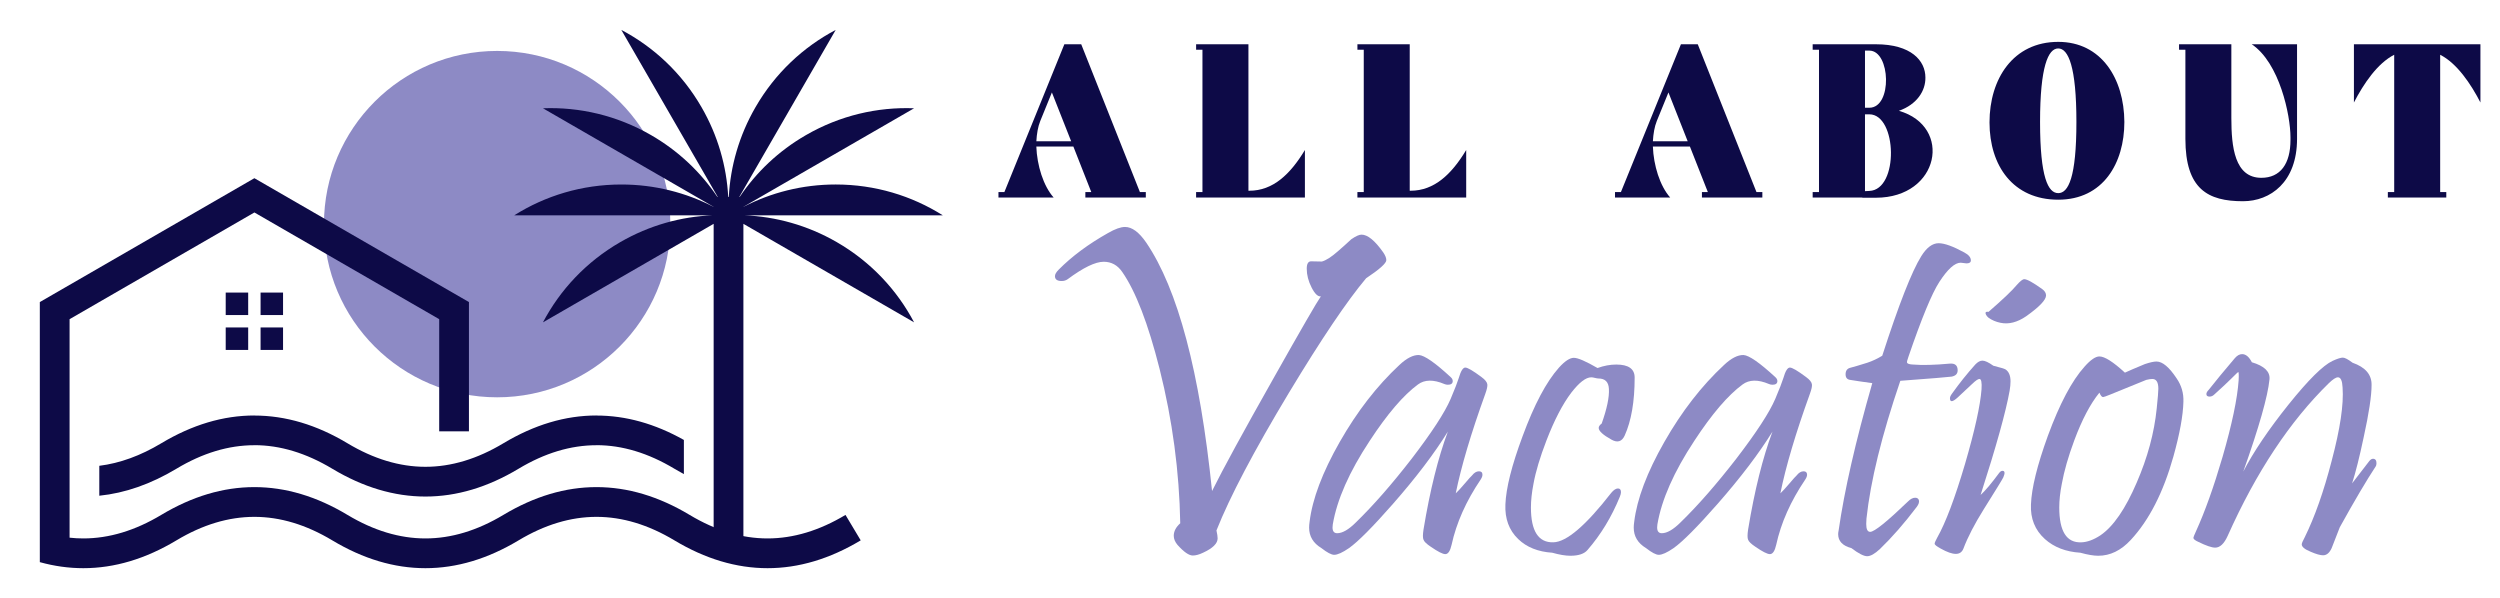
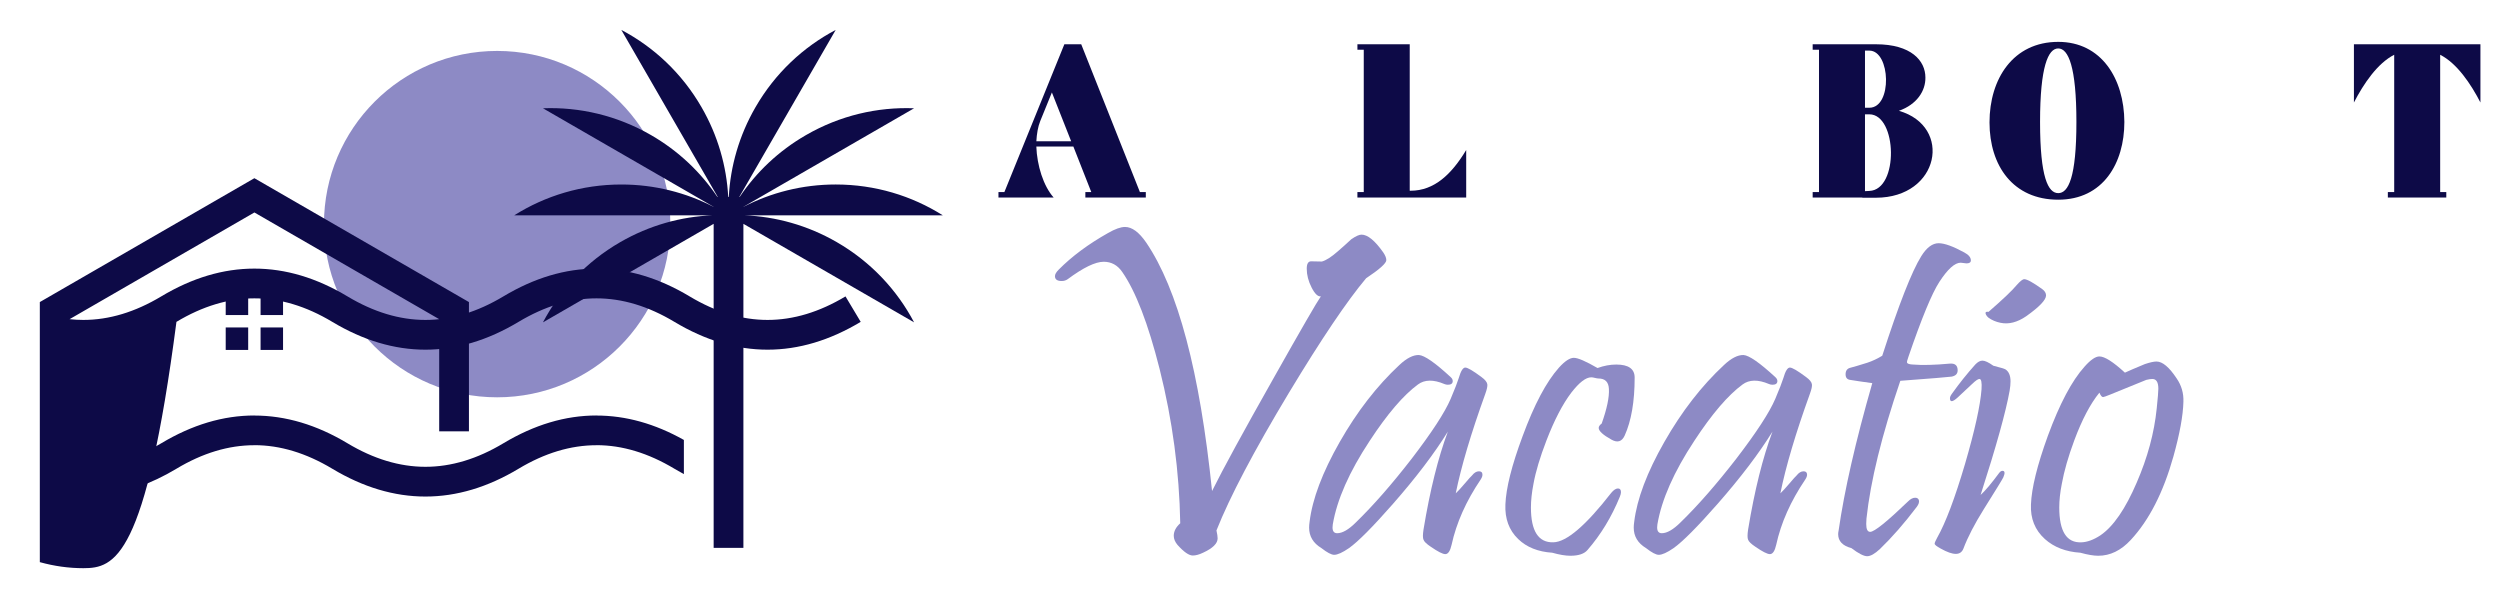
<svg xmlns="http://www.w3.org/2000/svg" version="1.1" id="Calque_1" x="0px" y="0px" width="209px" height="50px" viewBox="0 0 209 50" enable-background="new 0 0 209 50" xml:space="preserve">
  <g>
    <g>
      <g>
        <path fill="#0D0A47" d="M83.967,16.055L88.98,3.701h1.41l4.905,12.354h0.494v0.457h-5.053v-0.457h0.494l-1.498-3.807h-3.095     c0.055,1.574,0.586,3.295,1.446,4.264h-4.612v-0.457H83.967z M89.549,11.81l-1.611-4.082l-0.969,2.38     c-0.202,0.493-0.293,1.078-0.33,1.702H89.549z" />
-         <path fill="#0D0A47" d="M99.995,4.159V3.701h4.374v12.244h0.074c1.978,0,3.422-1.373,4.647-3.404v3.971h-9.096v-0.457h0.531     V4.159H99.995z" />
        <path fill="#0D0A47" d="M113.48,4.159V3.701h4.373v12.244h0.074c1.976,0,3.422-1.373,4.647-3.404v3.971h-9.095v-0.457h0.531     V4.159H113.48z" />
-         <path fill="#0D0A47" d="M135.509,16.055l5.016-12.354h1.408l4.907,12.354h0.492v0.457h-5.051v-0.457h0.494l-1.5-3.807h-3.095     c0.057,1.574,0.586,3.295,1.446,4.264h-4.612v-0.457H135.509z M141.091,11.81l-1.609-4.082l-0.971,2.38     c-0.2,0.493-0.293,1.078-0.33,1.702H141.091z" />
        <path fill="#0D0A47" d="M151.539,16.512v-0.457h0.529V4.159h-0.529V3.701h5.287c2.947,0,4.138,1.373,4.138,2.781     c0.018,1.117-0.713,2.252-2.216,2.782c4.521,1.3,3.404,7.266-1.922,7.266h-1.134v-0.019H151.539z M155.913,4.231v4.776h0.364     c1.941,0,1.776-4.776,0-4.776H155.913z M155.913,15.981l0.364-0.019c2.49-0.092,2.325-6.405,0-6.405h-0.364V15.981z" />
        <path fill="#0D0A47" d="M166.323,10.234c0-3.642,1.976-6.734,5.746-6.734c3.604,0,5.509,3.074,5.528,6.698     c0,3.44-1.776,6.497-5.528,6.497C168.299,16.695,166.323,13.858,166.323,10.234z M172.069,16.146c0.842,0,1.519-1.3,1.519-5.948     c0-4.63-0.677-6.149-1.519-6.149c-0.843,0-1.52,1.52-1.52,6.149C170.55,14.847,171.227,16.146,172.069,16.146z" />
-         <path fill="#0D0A47" d="M186.541,3.701v6.167c0,2.416,0.275,4.997,2.509,4.997c1.592,0,2.434-1.172,2.434-3.166v-0.221     c0-1.848-0.915-6.223-3.24-7.777h3.789v7.906c0,3.624-2.233,5.216-4.52,5.216c-2.93,0-4.814-1.006-4.814-5.216V4.159h-0.531     V3.701H186.541z" />
        <path fill="#0D0A47" d="M207.364,3.701v4.867c-0.803-1.555-1.956-3.274-3.366-3.989v11.476h0.512v0.457h-4.886v-0.457h0.531     V4.579c-1.409,0.715-2.563,2.435-3.367,3.989V3.701H207.364z" />
      </g>
      <g>
        <path fill="#8D8AC5" d="M115.644,21.108c0.167,0.246,0.252,0.46,0.252,0.64c0,0.259-0.562,0.764-1.688,1.514     c-1.59,1.889-3.744,5.083-6.458,9.582c-2.91,4.837-4.929,8.67-6.054,11.503c0.064,0.286,0.098,0.505,0.098,0.66     c0,0.427-0.407,0.828-1.222,1.202c-0.324,0.155-0.608,0.232-0.854,0.232c-0.323,0-0.75-0.296-1.281-0.891     c-0.205-0.245-0.311-0.5-0.311-0.758c0-0.374,0.183-0.725,0.543-1.047c-0.077-4.319-0.651-8.62-1.726-12.899     c-0.957-3.79-1.999-6.491-3.123-8.109c-0.388-0.567-0.905-0.854-1.551-0.854c-0.698,0-1.701,0.485-3.008,1.455     c-0.144,0.104-0.31,0.155-0.504,0.155c-0.374,0-0.563-0.135-0.563-0.406c0-0.156,0.104-0.336,0.311-0.544     c1.1-1.111,2.476-2.134,4.132-3.066c0.581-0.334,1.053-0.504,1.415-0.504c0.582,0,1.171,0.435,1.767,1.3     c2.65,3.894,4.486,10.818,5.508,20.776c0.905-1.824,2.619-4.966,5.14-9.428c2.315-4.112,3.636-6.394,3.958-6.848     c-0.245,0.04-0.505-0.206-0.776-0.737c-0.271-0.53-0.406-1.054-0.406-1.571c0-0.414,0.122-0.619,0.368-0.619     c0.296,0.012,0.595,0.018,0.894,0.018c0.347-0.091,0.801-0.38,1.357-0.871c0.374-0.324,0.742-0.654,1.104-0.991     c0.375-0.259,0.659-0.387,0.854-0.387C114.337,19.615,114.945,20.113,115.644,21.108z" />
        <path fill="#8D8AC5" d="M124.165,32.941c-1.19,3.297-2.011,6.065-2.465,8.302c0.194-0.181,0.45-0.459,0.767-0.834     c0.317-0.376,0.516-0.594,0.593-0.659c0.181-0.233,0.374-0.349,0.582-0.349c0.193,0,0.291,0.096,0.291,0.291     c0,0.115-0.053,0.251-0.155,0.406c-1.216,1.799-2.024,3.616-2.426,5.452c-0.116,0.517-0.291,0.775-0.523,0.775     c-0.219,0-0.628-0.208-1.222-0.621c-0.349-0.232-0.551-0.427-0.601-0.583c-0.066-0.141-0.066-0.427,0-0.854     c0.543-3.284,1.222-6.012,2.035-8.185c-1.124,1.822-2.657,3.84-4.597,6.052c-1.694,1.928-2.916,3.156-3.666,3.687     c-0.543,0.374-0.958,0.562-1.241,0.562c-0.232,0-0.589-0.188-1.068-0.562c-0.685-0.414-1.027-0.984-1.027-1.708     c0-0.142,0.014-0.305,0.039-0.485c0.232-1.914,1.074-4.142,2.522-6.682c1.448-2.542,3.109-4.685,4.984-6.431     c0.606-0.569,1.151-0.847,1.631-0.835c0.465,0.027,1.352,0.641,2.656,1.845c0.116,0.103,0.174,0.213,0.174,0.328     c0,0.208-0.136,0.312-0.407,0.312c-0.103,0-0.199-0.021-0.29-0.059c-0.919-0.389-1.656-0.376-2.211,0.038     c-1.216,0.893-2.561,2.464-4.034,4.714c-1.708,2.587-2.736,4.915-3.085,6.983c-0.014,0.09-0.021,0.175-0.021,0.253     c0,0.323,0.13,0.484,0.39,0.484c0.438,0,0.964-0.304,1.57-0.911c1.449-1.409,3.002-3.182,4.655-5.316     c1.694-2.21,2.78-3.879,3.26-5.005c0.349-0.826,0.575-1.408,0.679-1.744c0.168-0.582,0.351-0.873,0.542-0.873     c0.196,0,0.648,0.265,1.359,0.796c0.297,0.218,0.458,0.418,0.485,0.6C124.364,32.281,124.307,32.553,124.165,32.941z" />
        <path fill="#8D8AC5" d="M136.657,31.563c0,2.005-0.279,3.621-0.834,4.851c-0.232,0.504-0.596,0.619-1.088,0.348     c-0.723-0.399-1.084-0.729-1.084-0.988c0-0.116,0.082-0.239,0.252-0.369c0.438-1.241,0.641-2.205,0.602-2.89     c-0.027-0.583-0.318-0.873-0.875-0.873c-0.063,0-0.16-0.017-0.29-0.049c-0.13-0.033-0.233-0.05-0.311-0.05     c-0.452,0-1.008,0.429-1.667,1.282c-0.726,0.956-1.418,2.288-2.077,3.995c-0.543,1.41-0.905,2.619-1.086,3.627     c-0.142,0.726-0.213,1.386-0.213,1.979c0,1.978,0.626,2.948,1.881,2.91c1.1-0.027,2.71-1.404,4.831-4.132     c0.206-0.246,0.394-0.369,0.563-0.369c0.167,0,0.252,0.104,0.252,0.312c0,0.103-0.033,0.231-0.097,0.387     c-0.687,1.681-1.584,3.161-2.697,4.442c-0.271,0.322-0.75,0.485-1.435,0.485c-0.415,0-0.919-0.086-1.514-0.253     c-1.19-0.078-2.141-0.458-2.851-1.145c-0.764-0.737-1.118-1.699-1.068-2.891c0.053-1.37,0.531-3.271,1.437-5.703     c0.97-2.637,1.983-4.551,3.044-5.74c0.493-0.544,0.905-0.815,1.243-0.815c0.335,0,0.994,0.284,1.978,0.853     c0.531-0.192,1.055-0.291,1.572-0.291C136.146,30.477,136.657,30.841,136.657,31.563z" />
        <path fill="#8D8AC5" d="M151.301,32.941c-1.19,3.297-2.011,6.065-2.462,8.302c0.193-0.181,0.447-0.459,0.766-0.834     c0.317-0.376,0.514-0.594,0.591-0.659c0.181-0.233,0.377-0.349,0.582-0.349c0.194,0,0.293,0.096,0.293,0.291     c0,0.115-0.053,0.251-0.157,0.406c-1.216,1.799-2.024,3.616-2.424,5.452c-0.116,0.517-0.291,0.775-0.525,0.775     c-0.219,0-0.626-0.208-1.222-0.621c-0.349-0.232-0.548-0.427-0.601-0.583c-0.064-0.141-0.064-0.427,0-0.854     c0.543-3.284,1.222-6.012,2.038-8.185c-1.127,1.822-2.658,3.84-4.598,6.052c-1.694,1.928-2.918,3.156-3.668,3.687     c-0.543,0.374-0.956,0.562-1.241,0.562c-0.232,0-0.589-0.188-1.066-0.562c-0.686-0.414-1.027-0.984-1.027-1.708     c0-0.142,0.012-0.305,0.039-0.485c0.232-1.914,1.072-4.142,2.521-6.682c1.448-2.542,3.109-4.685,4.986-6.431     c0.607-0.569,1.15-0.847,1.629-0.835c0.465,0.027,1.352,0.641,2.658,1.845c0.116,0.103,0.175,0.213,0.175,0.328     c0,0.208-0.136,0.312-0.407,0.312c-0.105,0-0.202-0.021-0.291-0.059c-0.919-0.389-1.656-0.376-2.212,0.038     c-1.216,0.893-2.562,2.464-4.035,4.714c-1.706,2.587-2.735,4.915-3.085,6.983c-0.012,0.09-0.02,0.175-0.02,0.253     c0,0.323,0.13,0.484,0.388,0.484c0.44,0,0.964-0.304,1.573-0.911c1.448-1.409,2.999-3.182,4.654-5.316     c1.695-2.21,2.78-3.879,3.26-5.005c0.349-0.826,0.576-1.408,0.679-1.744c0.166-0.582,0.349-0.873,0.543-0.873     c0.193,0,0.647,0.265,1.356,0.796c0.299,0.218,0.46,0.418,0.485,0.6C151.503,32.281,151.444,32.553,151.301,32.941z" />
        <path fill="#8D8AC5" d="M164.22,21.108c0.362,0.194,0.544,0.414,0.544,0.66c0,0.168-0.124,0.251-0.368,0.251     c-0.052,0-0.134-0.009-0.242-0.029c-0.11-0.019-0.191-0.028-0.242-0.028c-0.492,0-1.088,0.537-1.786,1.611     c-0.62,0.955-1.48,3.038-2.578,6.244c-0.104,0.285-0.144,0.454-0.118,0.505c0.038,0.09,0.207,0.143,0.506,0.154     c0.762,0.065,1.783,0.04,3.063-0.077c0.439-0.038,0.661,0.15,0.661,0.563c0,0.286-0.169,0.46-0.506,0.524     c-0.27,0.04-1.701,0.155-4.287,0.349c-1.551,4.54-2.495,8.38-2.831,11.522c-0.014,0.169-0.02,0.317-0.02,0.447     c0,0.439,0.109,0.659,0.33,0.659c0.349,0,1.401-0.848,3.162-2.541c0.206-0.208,0.407-0.312,0.6-0.312     c0.168,0,0.273,0.071,0.312,0.214c0.039,0.156-0.02,0.336-0.174,0.544c-1.048,1.383-2.077,2.56-3.085,3.53     c-0.427,0.399-0.783,0.601-1.068,0.601c-0.283,0-0.724-0.227-1.318-0.678c-0.737-0.196-1.105-0.583-1.105-1.165     c0-0.09,0.014-0.193,0.039-0.311c0.479-3.337,1.415-7.441,2.813-12.316c-0.687-0.091-1.307-0.181-1.863-0.273     c-0.246-0.038-0.368-0.193-0.368-0.465c0-0.297,0.13-0.479,0.388-0.544c0.26-0.063,0.736-0.206,1.437-0.426     c0.427-0.142,0.839-0.337,1.24-0.582c1.383-4.281,2.471-7.054,3.26-8.32c0.451-0.726,0.937-1.087,1.454-1.087     C162.56,20.333,163.277,20.592,164.22,21.108z" />
        <path fill="#8D8AC5" d="M168.004,32.67c-0.311,1.746-1.119,4.649-2.426,8.709c0.376-0.336,0.893-0.951,1.552-1.842     c0.091-0.118,0.182-0.176,0.273-0.176c0.205,0,0.232,0.181,0.075,0.544c-0.064,0.143-0.606,1.027-1.629,2.657     c-0.775,1.242-1.346,2.342-1.706,3.297c-0.116,0.299-0.329,0.446-0.64,0.446c-0.313,0-0.731-0.147-1.263-0.446     c-0.335-0.181-0.504-0.315-0.504-0.407c0-0.077,0.072-0.245,0.214-0.504c0.697-1.229,1.476-3.284,2.328-6.169     c0.814-2.792,1.273-4.867,1.377-6.227c0.038-0.581-0.02-0.872-0.175-0.872c-0.116,0-0.324,0.142-0.62,0.427l-1.202,1.125     c-0.429,0.389-0.642,0.406-0.642,0.058c0-0.104,0.058-0.233,0.174-0.387c0.609-0.854,1.255-1.663,1.941-2.427     c0.207-0.218,0.407-0.328,0.601-0.328c0.208,0,0.512,0.143,0.913,0.427c0.594,0.155,0.923,0.251,0.989,0.29     c0.297,0.182,0.445,0.518,0.445,1.01C168.081,32.107,168.055,32.371,168.004,32.67z M170.737,24.173     c0.208,0.155,0.313,0.331,0.313,0.523c0,0.376-0.557,0.959-1.669,1.747c-0.737,0.504-1.448,0.685-2.133,0.544     c-0.388-0.078-0.726-0.222-1.011-0.429c-0.089-0.075-0.158-0.157-0.203-0.242c-0.045-0.084-0.055-0.152-0.029-0.203     c0.039-0.052,0.116-0.064,0.232-0.039c1.19-1.034,1.974-1.777,2.349-2.23c0.296-0.337,0.51-0.505,0.64-0.505     C169.458,23.339,169.962,23.617,170.737,24.173z" />
        <path fill="#8D8AC5" d="M182.533,33.581c-0.026,1.151-0.306,2.677-0.835,4.578c-0.842,3.001-2.03,5.327-3.569,6.983     c-0.814,0.88-1.72,1.319-2.715,1.319c-0.39,0-0.888-0.086-1.495-0.253c-1.215-0.078-2.204-0.458-2.968-1.145     c-0.828-0.75-1.216-1.714-1.163-2.891c0.052-1.37,0.523-3.284,1.415-5.741c0.984-2.676,2.005-4.604,3.065-5.78     c0.504-0.569,0.919-0.853,1.242-0.853c0.438,0,1.15,0.451,2.133,1.356c0.271-0.13,0.828-0.368,1.67-0.717     c0.426-0.143,0.748-0.214,0.969-0.214c0.505,0,1.066,0.473,1.688,1.416C182.371,32.223,182.559,32.87,182.533,33.581z      M180.302,34.144c0.089-0.866,0.136-1.416,0.136-1.649c0-0.542-0.169-0.813-0.504-0.813c-0.13,0-0.299,0.025-0.504,0.076     l-3.008,1.225c-0.349,0.14-0.55,0.213-0.603,0.213c-0.103,0-0.205-0.123-0.309-0.369c-0.75,0.919-1.45,2.243-2.096,3.977     c-0.504,1.357-0.853,2.572-1.047,3.646c-0.144,0.726-0.213,1.386-0.213,1.979c0,1.992,0.612,2.961,1.842,2.91     c0.492-0.015,1.021-0.207,1.592-0.581c1.086-0.738,2.1-2.214,3.046-4.424C179.538,38.25,180.095,36.188,180.302,34.144z" />
-         <path fill="#8D8AC5" d="M198.632,38.954c-0.775,1.178-1.784,2.884-3.024,5.122c-0.233,0.581-0.46,1.163-0.681,1.746     c-0.181,0.399-0.419,0.6-0.718,0.6c-0.232,0-0.575-0.096-1.027-0.291c-0.504-0.206-0.756-0.413-0.756-0.62     c0-0.09,0.083-0.291,0.252-0.602c0.841-1.707,1.59-3.835,2.249-6.381c0.711-2.677,1.016-4.722,0.913-6.13     c-0.027-0.569-0.157-0.855-0.388-0.855c-0.169,0-0.421,0.163-0.758,0.487c-3.258,3.182-6.077,7.437-8.458,12.763     c-0.296,0.659-0.646,0.989-1.047,0.989c-0.285,0-0.756-0.161-1.415-0.484c-0.26-0.116-0.396-0.227-0.409-0.329     c0-0.053,0.072-0.233,0.215-0.545c0.749-1.641,1.493-3.724,2.23-6.245c0.789-2.729,1.234-4.856,1.339-6.383     c0.025-0.466,0.012-0.696-0.038-0.696c-0.014,0-0.196,0.173-0.545,0.522s-0.834,0.802-1.454,1.359     c-0.116,0.115-0.246,0.173-0.388,0.173c-0.183,0-0.271-0.07-0.271-0.213c0-0.104,0.063-0.22,0.193-0.35     c0.557-0.71,1.288-1.597,2.191-2.656c0.193-0.222,0.396-0.331,0.603-0.331c0.311,0,0.582,0.228,0.814,0.68     c1.047,0.311,1.54,0.788,1.474,1.435c-0.142,1.423-0.872,3.989-2.19,7.7c0.864-1.666,2.127-3.531,3.78-5.596     c1.656-2.063,2.885-3.281,3.686-3.655c0.401-0.183,0.687-0.272,0.855-0.272c0.166,0,0.438,0.143,0.814,0.427     c1.074,0.376,1.604,0.995,1.59,1.863c0,0.904-0.22,2.359-0.659,4.363c-0.35,1.655-0.673,2.942-0.97,3.86     c0.374-0.479,0.853-1.098,1.435-1.862c0.104-0.129,0.208-0.194,0.311-0.194c0.193,0,0.293,0.123,0.293,0.369     C198.673,38.8,198.659,38.877,198.632,38.954z" />
      </g>
    </g>
    <g>
      <path fill-rule="evenodd" clip-rule="evenodd" fill="#8D8AC5" d="M41.561,4.258c7.997,0,14.479,6.483,14.479,14.479    c0,7.995-6.482,14.478-14.479,14.478c-7.996,0-14.478-6.482-14.478-14.478C27.083,10.741,33.564,4.258,41.561,4.258L41.561,4.258z    " />
      <g>
        <path fill="#0D0A47" d="M8.303,38.941c1.718-0.215,3.443-0.842,5.176-1.881c2.583-1.55,5.179-2.325,7.787-2.325v0.005     c2.613,0,5.209,0.773,7.786,2.32c2.184,1.309,4.356,1.965,6.515,1.965c2.159,0,4.331-0.656,6.514-1.965     c2.583-1.55,5.179-2.325,7.787-2.325v0.005c2.45,0,4.887,0.681,7.305,2.04v2.856c-0.264-0.142-0.527-0.292-0.791-0.449     c-2.188-1.313-4.361-1.97-6.514-1.97v0.004c-2.159,0-4.331,0.655-6.515,1.966c-2.583,1.55-5.178,2.325-7.787,2.325     c-2.607,0-5.203-0.775-7.787-2.325c-2.188-1.313-4.361-1.97-6.514-1.97v0.004c-2.159,0-4.331,0.655-6.514,1.966     c-2.141,1.284-4.291,2.037-6.449,2.257V38.941L8.303,38.941z" />
        <path fill="#0D0A47" d="M59.661,45.804V18.712l-14.27,8.237c1.427-2.709,3.612-5.061,6.461-6.706     c2.449-1.413,5.103-2.141,7.745-2.243H42.992c2.593-1.633,5.66-2.576,8.951-2.576c2.782,0,5.407,0.676,7.718,1.873V17.29     l-14.27-8.238c3.06-0.118,6.189,0.598,9.039,2.243c2.293,1.323,4.156,3.107,5.541,5.166h0.031L51.942,2.5     c2.708,1.428,5.062,3.612,6.706,6.462c1.37,2.371,2.095,4.939,2.231,7.499h0.048c0.136-2.56,0.861-5.128,2.232-7.499     c1.644-2.85,3.997-5.034,6.706-6.462l-8.06,13.961h0.032c1.385-2.059,3.248-3.843,5.541-5.166c2.85-1.646,5.979-2.361,9.04-2.243     l-14.27,8.238v0.007c2.311-1.197,4.935-1.873,7.718-1.873c3.289,0,6.358,0.943,8.949,2.576H62.211     c2.641,0.103,5.297,0.83,7.745,2.243c2.849,1.646,5.032,3.997,6.462,6.706l-14.27-8.237v27.092H59.661L59.661,45.804z" />
-         <path fill="#0D0A47" d="M3.329,46.088v-1.692V25.253l17.937-10.356l17.937,10.356v10.809h-2.486v-9.379l-15.45-8.921     l-15.45,8.921v18.267c0.383,0.042,0.766,0.063,1.148,0.063c2.159,0,4.331-0.656,6.514-1.966c2.583-1.55,5.179-2.325,7.787-2.325     c2.607,0,5.204,0.775,7.786,2.325c2.184,1.31,4.356,1.966,6.515,1.966c2.159,0,4.331-0.656,6.514-1.966     c2.583-1.55,5.179-2.325,7.787-2.325c2.607,0,5.204,0.775,7.787,2.325c2.184,1.31,4.356,1.966,6.514,1.966     c2.159,0,4.331-0.656,6.515-1.966l1.272,2.127c-2.583,1.549-5.18,2.326-7.787,2.326c-2.608,0-5.204-0.777-7.787-2.326     c-2.183-1.31-4.356-1.965-6.514-1.965c-2.159,0-4.331,0.655-6.515,1.965c-2.583,1.549-5.178,2.326-7.787,2.326     c-2.607,0-5.203-0.777-7.787-2.326c-2.183-1.31-4.355-1.965-6.514-1.965c-2.159,0-4.331,0.655-6.514,1.965     C12.169,46.723,9.573,47.5,6.965,47.5c-1.214,0-2.426-0.169-3.636-0.505V46.088L3.329,46.088z" />
+         <path fill="#0D0A47" d="M3.329,46.088v-1.692V25.253l17.937-10.356l17.937,10.356v10.809h-2.486v-9.379l-15.45-8.921     l-15.45,8.921c0.383,0.042,0.766,0.063,1.148,0.063c2.159,0,4.331-0.656,6.514-1.966c2.583-1.55,5.179-2.325,7.787-2.325     c2.607,0,5.204,0.775,7.786,2.325c2.184,1.31,4.356,1.966,6.515,1.966c2.159,0,4.331-0.656,6.514-1.966     c2.583-1.55,5.179-2.325,7.787-2.325c2.607,0,5.204,0.775,7.787,2.325c2.184,1.31,4.356,1.966,6.514,1.966     c2.159,0,4.331-0.656,6.515-1.966l1.272,2.127c-2.583,1.549-5.18,2.326-7.787,2.326c-2.608,0-5.204-0.777-7.787-2.326     c-2.183-1.31-4.356-1.965-6.514-1.965c-2.159,0-4.331,0.655-6.515,1.965c-2.583,1.549-5.178,2.326-7.787,2.326     c-2.607,0-5.203-0.777-7.787-2.326c-2.183-1.31-4.355-1.965-6.514-1.965c-2.159,0-4.331,0.655-6.514,1.965     C12.169,46.723,9.573,47.5,6.965,47.5c-1.214,0-2.426-0.169-3.636-0.505V46.088L3.329,46.088z" />
        <path fill-rule="evenodd" clip-rule="evenodd" fill="#0D0A47" d="M18.869,24.459h1.879v1.879h-1.879V24.459L18.869,24.459z      M20.748,27.375v1.879h-1.879v-1.879H20.748L20.748,27.375z M21.784,24.459h1.879v1.879h-1.879V24.459L21.784,24.459z      M23.663,27.375v1.879h-1.879v-1.879H23.663L23.663,27.375z" />
      </g>
    </g>
  </g>
</svg>